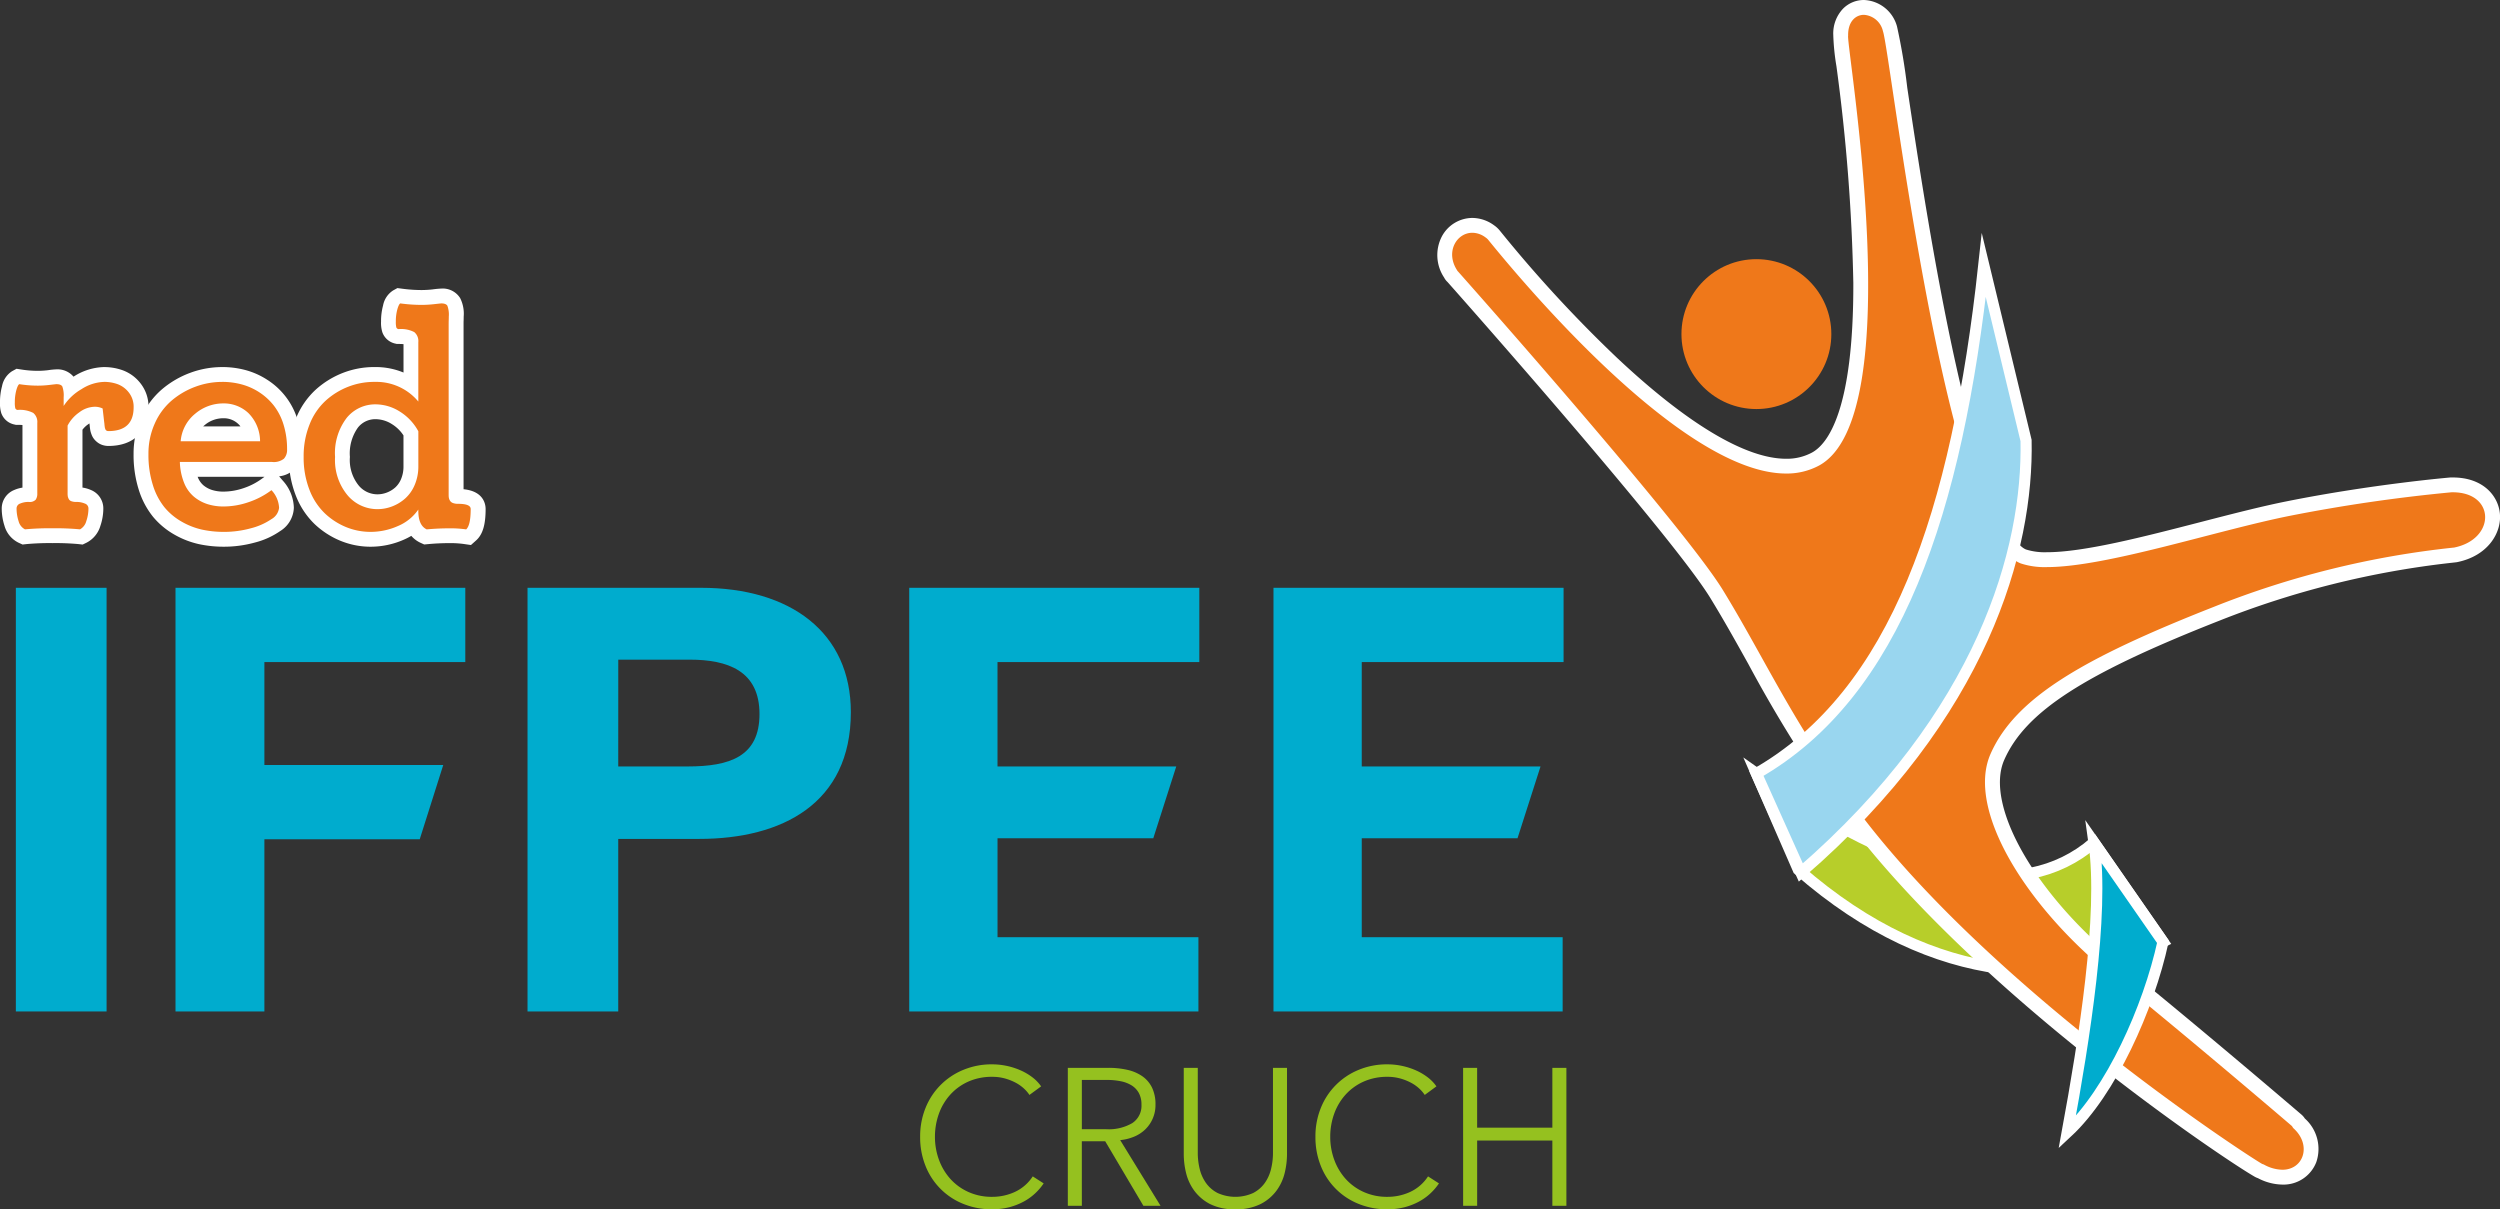
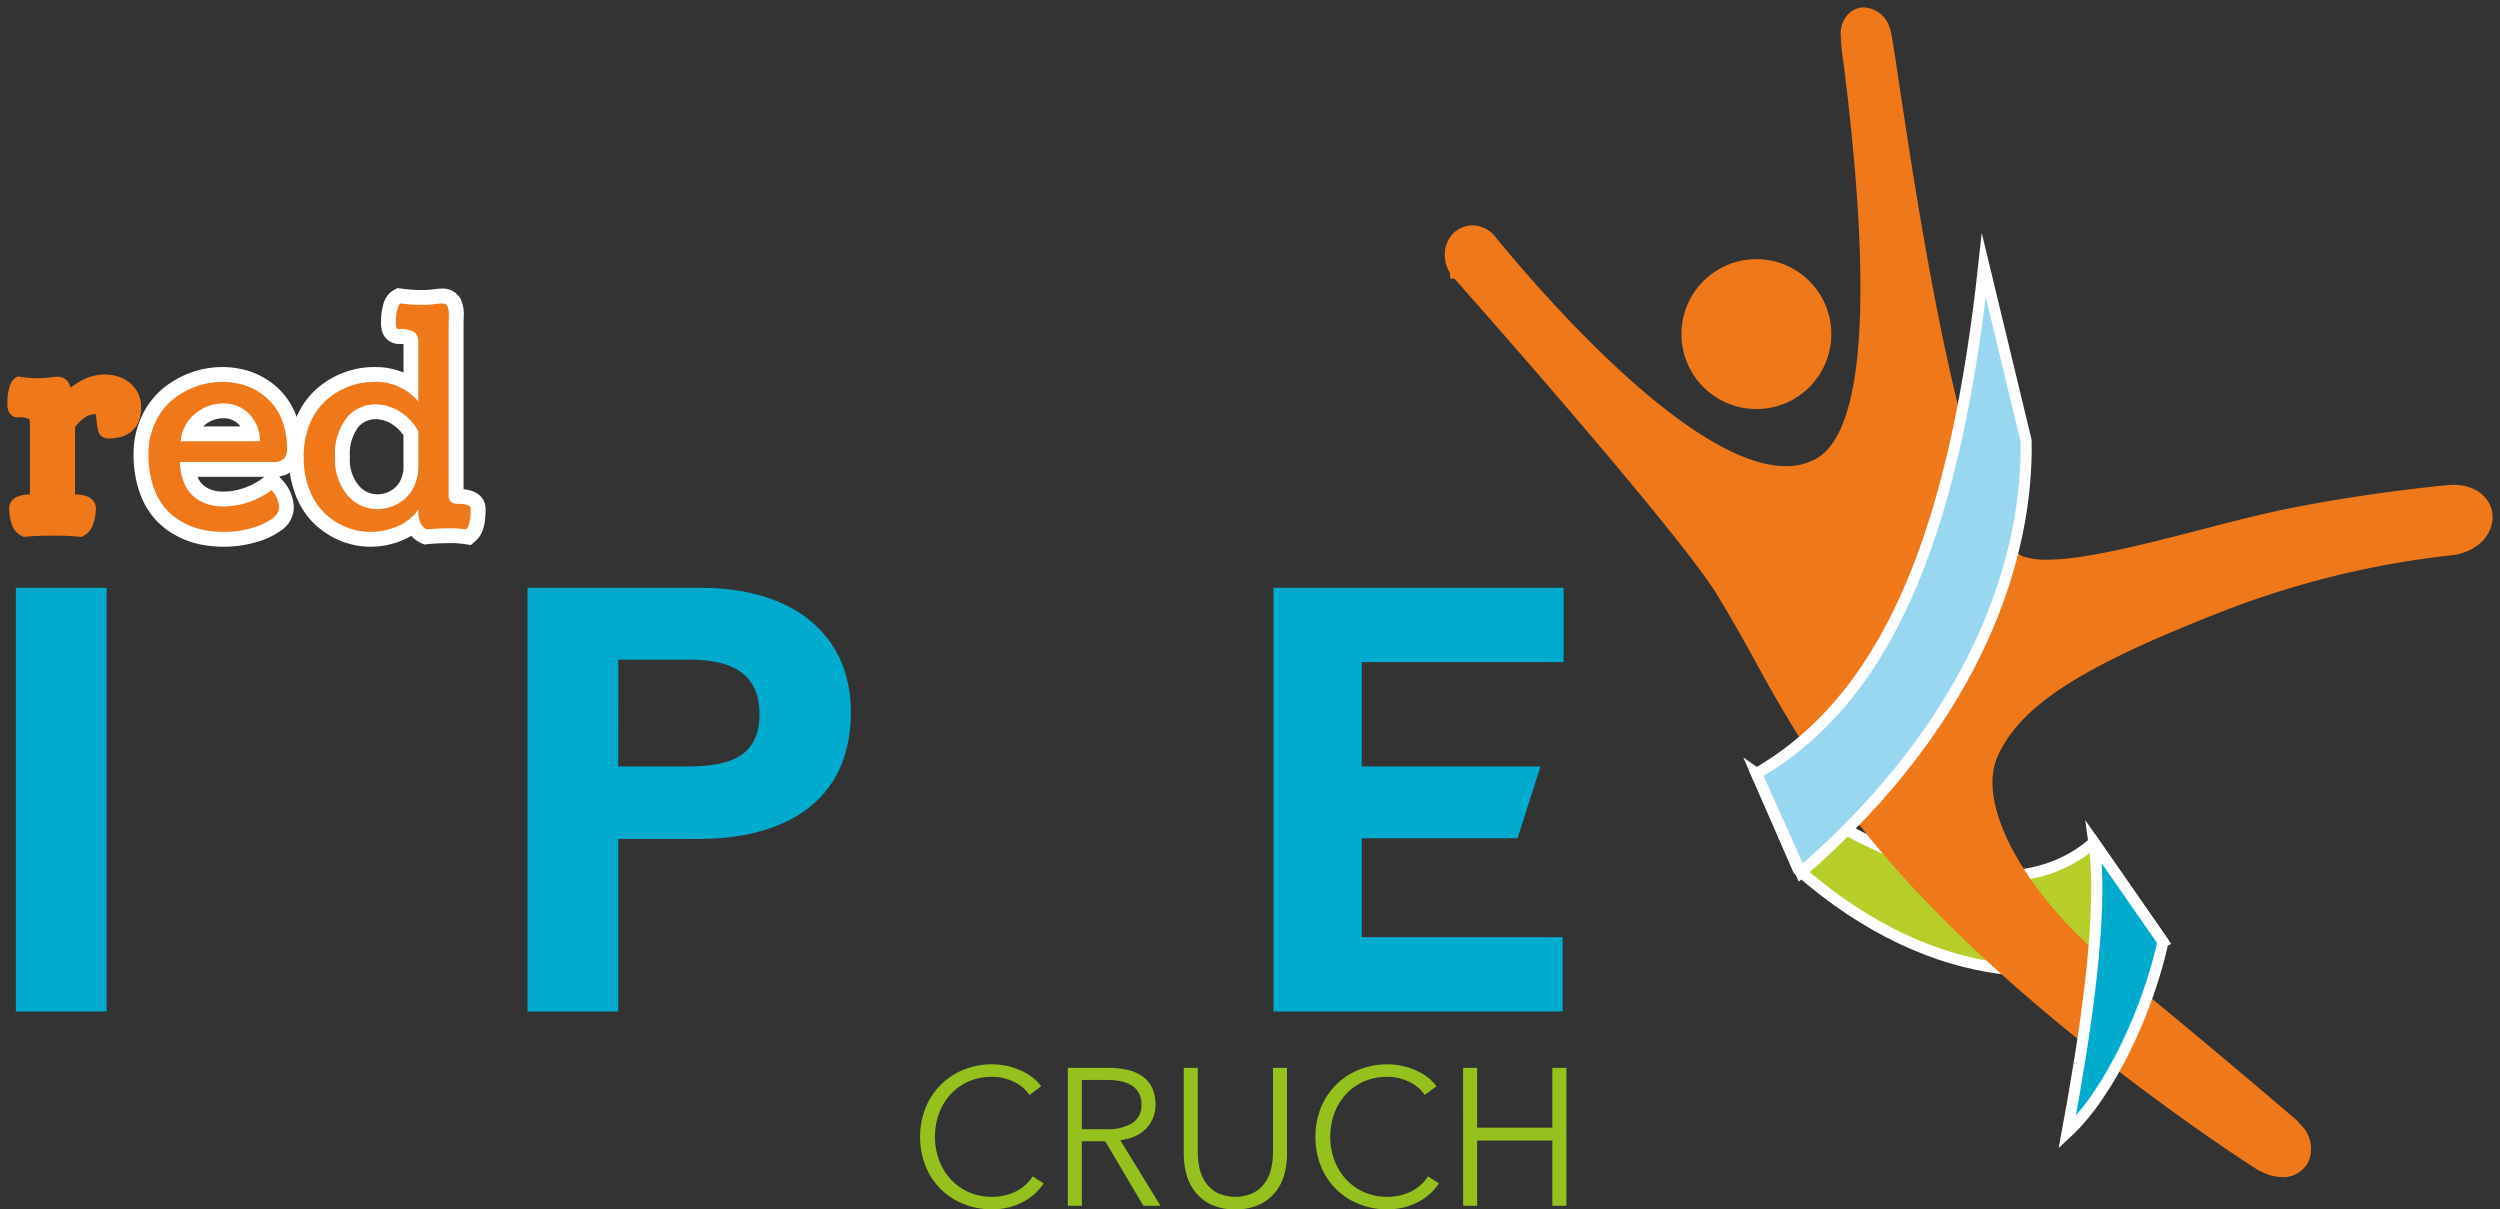
<svg xmlns="http://www.w3.org/2000/svg" width="118.91mm" height="57.519mm" viewBox="0 0 337.067 163.045">
  <rect x="0" y="0" width="337.067" height="163.045" fill="#333333" stroke="none" />
  <title>LOGO VERSION 1</title>
  <g>
    <g>
      <path d="M236.809,104.294l5.649,12.962c18.741,16.416,37.139,15.781,49.172,9.725l-9.3-13.393C272.408,122.153,256.718,118.429,236.809,104.294Z" fill="#b7ce2a" stroke="#fff" stroke-miterlimit="10" stroke-width="1.5" />
      <g>
        <circle cx="236.809" cy="45.046" r="10.104" fill="#ef781a" />
        <g>
          <path d="M307.725,158.709a6.357,6.357,0,0,1-2.957-.815h0a.88.88,0,0,1-.279-.112c-.347-.2-37.212-23.622-55.641-49.039a179.41,179.41,0,0,1-12.231-19.675c-1.708-3.065-3.32-5.959-5.168-8.975-5.063-8.259-32.047-38.8-35.35-42.524h-.561l-.036-.77a4.456,4.456,0,0,1-.239-4.406,3.692,3.692,0,0,1,3.245-2.009,4.017,4.017,0,0,1,2.343.8,2.7,2.7,0,0,1,.543.484l.22.269c5.926,7.252,26.269,30.913,39.194,30.913a8.2,8.2,0,0,0,3.991-.965c6.469-3.546,7.745-21.4,3.8-53.069a32.307,32.307,0,0,1-.42-4.062,3.888,3.888,0,0,1,1.018-2.864A2.947,2.947,0,0,1,251.312,1a3.833,3.833,0,0,1,3.518,2.926c.2.514.533,2.707,1.333,8.054,2.231,14.894,9.021,60.221,16.661,63.054a9.359,9.359,0,0,0,3.144.426c5.119,0,13.183-2.084,20.98-4.1,4.185-1.082,8.137-2.1,11.565-2.789,11.483-2.3,21.829-3.186,21.933-3.2l.254-.006c3.417,0,5.148,1.98,5.347,3.941.215,2.11-1.24,4.728-4.941,5.487-.237.033-.476.06-.788.093a122,122,0,0,0-31.5,7.874c-18.521,7.287-26.519,12.511-29.508,19.271-2.917,6.592,3.919,18.881,15.9,28.586,10.8,8.75,23.067,19.237,24.43,20.4a1.531,1.531,0,0,1,.329.408,4.533,4.533,0,0,1,1.39,4.9A3.76,3.76,0,0,1,307.725,158.709Z" fill="#ef781a" />
-           <path d="M251.312,2a2.821,2.821,0,0,1,2.561,2.215c.966,2.543,8.391,67.971,18.6,71.757a10.3,10.3,0,0,0,3.491.488c8.012,0,22.891-4.938,32.741-6.908a219.217,219.217,0,0,1,21.82-3.179l.171,0c5.756,0,5.823,6.3.2,7.449a121.554,121.554,0,0,0-32.456,8.015c-17.681,6.957-26.734,12.283-30.057,19.8s4.768,20.52,16.184,29.768c10.689,8.659,22.9,19.091,24.41,20.386.105.09.14.237.243.329,2.48,2.23,1.4,5.593-1.5,5.593a5.378,5.378,0,0,1-2.489-.7c-.083-.043-.177-.053-.258-.1-2.335-1.333-37.668-24.4-55.324-48.755C241.417,96.8,237.789,88.53,232.3,79.571c-5.27-8.6-33.531-40.511-35.784-43.038-1.717-2.527-.131-5.149,1.991-5.149a3,3,0,0,1,1.759.61,1.869,1.869,0,0,1,.352.3c2.1,2.558,25.379,31.55,40.189,31.55a9.16,9.16,0,0,0,4.472-1.088c12.279-6.73,3.6-56.648,3.9-57.947C249.136,2.921,250.178,2,251.312,2M196.485,36.5s.01.008.029.03.024.036.022.036a.367.367,0,0,1-.051-.066M251.312,0a3.946,3.946,0,0,0-2.838,1.188,4.844,4.844,0,0,0-1.3,3.5,31.15,31.15,0,0,0,.428,4.25,252.22,252.22,0,0,1,2.276,29.2c.042,17.226-3.465,21.724-5.559,22.872a7.132,7.132,0,0,1-3.511.842c-5.449,0-13.346-4.722-22.838-13.655A178.163,178.163,0,0,1,202.383,31.3l-.222-.271a3.715,3.715,0,0,0-.73-.659,5.007,5.007,0,0,0-2.926-.986,4.691,4.691,0,0,0-4.128,2.541,5.457,5.457,0,0,0,.328,5.493,2.135,2.135,0,0,0,.455.6c2.236,2.519,30.284,34.2,35.433,42.6,1.837,3,3.444,5.883,5.146,8.937a180.322,180.322,0,0,0,12.3,19.777c17.229,23.762,51.657,46.867,55.951,49.318a2.478,2.478,0,0,0,.443.2,7.273,7.273,0,0,0,3.3.864,4.739,4.739,0,0,0,4.563-3.019,5.5,5.5,0,0,0-1.542-5.893,2.453,2.453,0,0,0-.459-.529c-1.373-1.175-13.722-11.729-24.452-20.421-11.45-9.276-18.308-21.314-15.614-27.405,2.869-6.487,10.718-11.567,28.96-18.746a121,121,0,0,1,31.242-7.809c.322-.035.569-.062.736-.084l.074-.009.074-.015c4.118-.845,6-3.944,5.735-6.568-.244-2.409-2.3-4.84-6.342-4.84l-.213,0h-.063l-.063,0c-.1.009-10.507.9-22.045,3.211-3.455.691-7.421,1.716-11.619,2.8-7.737,2-15.738,4.067-20.729,4.067a8.437,8.437,0,0,1-2.8-.363c-1-.372-4.653-3.264-9.452-24.842C260.772,36,258.506,20.87,257.151,11.829a82.8,82.8,0,0,0-1.377-8.237A4.815,4.815,0,0,0,251.312,0Z" fill="#fff" />
        </g>
      </g>
      <g>
        <path d="M14.369,79.251V136.37H2.137V79.251Z" fill="#00acce" />
-         <path d="M23.662,79.251H62.734V89.266H35.647v13.873H59.763l-3.172,10.015H35.647V136.37H23.662Z" fill="#00acce" />
        <path d="M71.124,79.251h23.4c12.067,0,20.194,6.021,20.194,16.774,0,12.314-9.276,17.082-20.441,17.082H83.356V136.37H71.124Zm12.232,24.087h9.358c5.664,0,9.687-1.32,9.687-7.066,0-5.829-4.269-7.335-9.441-7.335h-9.6Z" fill="#00acce" />
-         <path d="M155.492,113.023h-21v13.332h27.087V136.37h-38.99V79.251H161.7V89.266H134.491v14.072h24.1Z" fill="#00acce" />
        <path d="M204.6,113.023h-21v13.332h27.087V136.37H171.7V79.251h39.112V89.266H183.6v14.072h24.105Z" fill="#00acce" />
      </g>
      <path d="M267.47,35.764c-3.616,33.241-11.782,57.74-30.661,68.53l5.992,13.342c24.607-21.309,30.675-43.608,30.367-58.242Z" fill="#99d6ef" stroke="#fff" stroke-miterlimit="10" stroke-width="1.5" />
      <path d="M282.329,113.588c1.382,9.8-1.313,26.573-3.615,39.1,5.877-5.457,10.962-16.751,12.916-25.71Z" fill="#00acce" stroke="#fff" stroke-miterlimit="10" stroke-width="1.5" />
      <g>
        <path d="M140.714,159.552a7.734,7.734,0,0,1-1.143,1.341,7.458,7.458,0,0,1-1.549,1.112,8.714,8.714,0,0,1-1.945.761,9.19,9.19,0,0,1-2.324.279,10.12,10.12,0,0,1-3.888-.735,9.086,9.086,0,0,1-5.083-5.122,10.355,10.355,0,0,1-.722-3.914,10.191,10.191,0,0,1,.735-3.914,9.233,9.233,0,0,1,5.11-5.122,9.925,9.925,0,0,1,3.848-.736,9.579,9.579,0,0,1,3.862.815,7.848,7.848,0,0,1,1.575.928,5.454,5.454,0,0,1,1.182,1.226l-1.576,1.155a4.74,4.74,0,0,0-.774-.892,5.267,5.267,0,0,0-1.144-.788,7.126,7.126,0,0,0-1.43-.552,6.332,6.332,0,0,0-1.669-.21,7.726,7.726,0,0,0-3.244.654,7.287,7.287,0,0,0-2.429,1.768,7.72,7.72,0,0,0-1.525,2.579,9.115,9.115,0,0,0-.524,3.089,8.9,8.9,0,0,0,.538,3.09,7.9,7.9,0,0,0,1.536,2.579,7.287,7.287,0,0,0,2.431,1.766,7.622,7.622,0,0,0,3.217.656,7.262,7.262,0,0,0,3.047-.658,5.758,5.758,0,0,0,2.416-2.1Z" fill="#95c11f" />
        <path d="M145.862,162.573H143.97v-18.6h5.464a11.565,11.565,0,0,1,2.535.263,5.736,5.736,0,0,1,2.022.853,4.032,4.032,0,0,1,1.327,1.537,5.139,5.139,0,0,1,.472,2.312,4.549,4.549,0,0,1-1.365,3.323,4.808,4.808,0,0,1-1.5.984,6.463,6.463,0,0,1-1.892.473l5.438,8.853h-2.312l-5.148-8.7h-3.152Zm0-10.324h3.283a6.3,6.3,0,0,0,3.52-.827,2.79,2.79,0,0,0,1.235-2.482,3.226,3.226,0,0,0-.342-1.55,2.8,2.8,0,0,0-.945-1.024,4.327,4.327,0,0,0-1.471-.579,9.309,9.309,0,0,0-1.918-.183h-3.362Z" fill="#95c11f" />
        <path d="M166.561,163.045a7.227,7.227,0,0,1-3.442-.722,6.155,6.155,0,0,1-2.128-1.826,6.7,6.7,0,0,1-1.089-2.4,10.84,10.84,0,0,1-.3-2.456V143.975h1.89v11.453a9.118,9.118,0,0,0,.263,2.193,5.454,5.454,0,0,0,.855,1.891,4.388,4.388,0,0,0,1.562,1.34,5.824,5.824,0,0,0,4.78,0,4.4,4.4,0,0,0,1.564-1.34,5.469,5.469,0,0,0,.853-1.891,9.118,9.118,0,0,0,.263-2.193V143.975h1.892v11.663a10.9,10.9,0,0,1-.3,2.456,6.687,6.687,0,0,1-1.09,2.4,6.109,6.109,0,0,1-2.14,1.826A7.245,7.245,0,0,1,166.561,163.045Z" fill="#95c11f" />
        <path d="M194.01,159.552a7.7,7.7,0,0,1-1.144,1.341,7.424,7.424,0,0,1-1.548,1.112,8.714,8.714,0,0,1-1.945.761,9.19,9.19,0,0,1-2.324.279,10.12,10.12,0,0,1-3.888-.735,9.086,9.086,0,0,1-5.083-5.122,10.355,10.355,0,0,1-.722-3.914,10.191,10.191,0,0,1,.735-3.914,9.235,9.235,0,0,1,5.109-5.122,9.934,9.934,0,0,1,3.849-.736,9.569,9.569,0,0,1,3.861.815,7.828,7.828,0,0,1,1.576.928,5.454,5.454,0,0,1,1.182,1.226l-1.576,1.155a4.74,4.74,0,0,0-.774-.892,5.291,5.291,0,0,0-1.144-.788,7.112,7.112,0,0,0-1.431-.552,6.322,6.322,0,0,0-1.669-.21,7.718,7.718,0,0,0-3.243.654,7.287,7.287,0,0,0-2.429,1.768,7.72,7.72,0,0,0-1.525,2.579,9.115,9.115,0,0,0-.524,3.089,8.872,8.872,0,0,0,.538,3.09,7.9,7.9,0,0,0,1.536,2.579,7.287,7.287,0,0,0,2.431,1.766,7.62,7.62,0,0,0,3.216.656,7.267,7.267,0,0,0,3.048-.658,5.758,5.758,0,0,0,2.416-2.1Z" fill="#95c11f" />
        <path d="M197.266,143.975h1.891v8.064H209.3v-8.064h1.891v18.6H209.3v-8.8h-10.14v8.8h-1.891Z" fill="#95c11f" />
      </g>
    </g>
    <g>
      <g>
        <path d="M10.682,72.362A34.589,34.589,0,0,0,7.1,72.225a35.419,35.419,0,0,0-3.62.138l-.274.03-.25-.113a2.656,2.656,0,0,1-1.4-1.712,6.593,6.593,0,0,1-.318-2.029,1.684,1.684,0,0,1,1.079-1.562,3.879,3.879,0,0,1,1.578-.3c.051,0,.094,0,.13,0,0-.036.006-.081.006-.135V57.028c0-.281-.051-.485-.137-.547a3.113,3.113,0,0,0-1.53-.207H2.246l-.111-.026a1.368,1.368,0,0,1-1.017-.883A3.47,3.47,0,0,1,1,54.254a7.078,7.078,0,0,1,.236-1.909,2.177,2.177,0,0,1,.877-1.426l.3-.165.338.053a15.272,15.272,0,0,0,2.351.186A13.02,13.02,0,0,0,6.579,50.9c.63-.076.967-.107,1.008-.107a1.767,1.767,0,0,1,1.679.82,2.089,2.089,0,0,1,.226.668,10.161,10.161,0,0,1,.983-.676,6.935,6.935,0,0,1,3.582-1.118,6.293,6.293,0,0,1,2.163.376,4.379,4.379,0,0,1,1.948,1.447,4.093,4.093,0,0,1,.855,2.6c0,2.714-1.565,4.208-4.407,4.208a1.6,1.6,0,0,1-.382-.046,1.267,1.267,0,0,1-.507-.248,1.557,1.557,0,0,1-.16-.143,1.237,1.237,0,0,1-.289-.453l-.06-.171a1.975,1.975,0,0,1-.077-.34L13.11,57.5c-.006-.043-.016-.137-.024-.26l-.01-.047-.153-1.347c-.047,0-.1-.006-.145-.006a2.58,2.58,0,0,0-1.512.576,4.035,4.035,0,0,0-1.147,1.217s0,8.986,0,9.034c.04,0,.09.006.151.006a3.907,3.907,0,0,1,1.576.3,1.688,1.688,0,0,1,1.082,1.564,6.31,6.31,0,0,1-.341,2.034,2.748,2.748,0,0,1-1.361,1.7l-.26.125Z" fill="#ef781a" />
-         <path d="M14.057,51.489a5.283,5.283,0,0,1,1.821.315,3.4,3.4,0,0,1,1.5,1.127,3.1,3.1,0,0,1,.639,1.982q0,3.209-3.406,3.209a.548.548,0,0,1-.144-.019.276.276,0,0,1-.117-.054.827.827,0,0,1-.081-.072.3.3,0,0,1-.063-.108q-.027-.072-.045-.126a1.026,1.026,0,0,1-.036-.171c-.012-.078-.022-.141-.027-.19s-.013-.117-.019-.207a1.781,1.781,0,0,0-.027-.225l-.216-1.874a2.407,2.407,0,0,0-1.063-.235,3.569,3.569,0,0,0-2.1.766,4.935,4.935,0,0,0-1.559,1.775V66.5a2.573,2.573,0,0,0,.027.424,1.319,1.319,0,0,0,.126.351.623.623,0,0,0,.352.3,1.8,1.8,0,0,0,.649.1,2.874,2.874,0,0,1,1.171.216.7.7,0,0,1,.487.649,5.283,5.283,0,0,1-.289,1.712,1.793,1.793,0,0,1-.847,1.118A35.193,35.193,0,0,0,7.1,71.225a36.293,36.293,0,0,0-3.73.144,1.7,1.7,0,0,1-.865-1.109,5.545,5.545,0,0,1-.271-1.721.7.7,0,0,1,.487-.649,2.874,2.874,0,0,1,1.171-.216,1.1,1.1,0,0,0,.92-.3,1.415,1.415,0,0,0,.216-.841V57.027a1.564,1.564,0,0,0-.55-1.356,3.908,3.908,0,0,0-2.118-.4.372.372,0,0,1-.3-.237A2.99,2.99,0,0,1,2,54.254a6.128,6.128,0,0,1,.2-1.639q.2-.711.4-.82a16.233,16.233,0,0,0,2.5.2,13.415,13.415,0,0,0,1.6-.1c.559-.065.856-.1.892-.1.421,0,.691.106.811.316a3.582,3.582,0,0,1,.18,1.451v1.171a7.135,7.135,0,0,1,2.415-2.271,5.932,5.932,0,0,1,3.064-.973m0-2a7.91,7.91,0,0,0-4.1,1.263l-.051.032A2.827,2.827,0,0,0,7.587,49.8a9.893,9.893,0,0,0-1.126.113,11.566,11.566,0,0,1-1.361.085,14.367,14.367,0,0,1-2.2-.174l-.674-.105-.6.33A3.07,3.07,0,0,0,.272,52.078,8.123,8.123,0,0,0,0,54.254,4.26,4.26,0,0,0,.174,55.7a2.377,2.377,0,0,0,1.734,1.527l.223.052H2.36c.287,0,.505.012.668.027v8.438a4.428,4.428,0,0,0-1.119.324A2.677,2.677,0,0,0,.234,68.539,7.608,7.608,0,0,0,.6,70.874,3.628,3.628,0,0,0,2.543,73.19l.5.227.547-.061A34.824,34.824,0,0,1,7.1,73.225a33.562,33.562,0,0,1,3.468.131l.576.066.522-.253a3.715,3.715,0,0,0,1.87-2.273,7.323,7.323,0,0,0,.395-2.357,2.677,2.677,0,0,0-1.674-2.476,4.452,4.452,0,0,0-1.138-.327v-7.8a3.3,3.3,0,0,1,.735-.708c.07-.051.139-.1.206-.138l.01.092.01.085.008.04c.011.156.022.263.031.337.006.047.018.132.034.236a3,3,0,0,0,.116.5c.016.048.041.118.071.2a2.238,2.238,0,0,0,.532.827,2.746,2.746,0,0,0,.244.217,2.247,2.247,0,0,0,.883.427,2.544,2.544,0,0,0,.617.075c3.385,0,5.406-1.947,5.406-5.209a5.066,5.066,0,0,0-1.069-3.221,5.375,5.375,0,0,0-2.39-1.767,7.311,7.311,0,0,0-2.506-.436Z" fill="#fff" />
      </g>
      <g>
        <path d="M30.18,72.711a14.781,14.781,0,0,1-3.159-.329A10.7,10.7,0,0,1,24,71.2a9.362,9.362,0,0,1-2.59-2.165,10.043,10.043,0,0,1-1.75-3.337,14.566,14.566,0,0,1-.643-4.468,10.9,10.9,0,0,1,.956-4.575,9.715,9.715,0,0,1,2.555-3.438A11.654,11.654,0,0,1,26,51.2a11.425,11.425,0,0,1,3.96-.71,11.065,11.065,0,0,1,2.892.377,9.359,9.359,0,0,1,2.665,1.2,9.109,9.109,0,0,1,2.186,2,9.013,9.013,0,0,1,1.474,2.882,12.019,12.019,0,0,1,.524,3.628,2.724,2.724,0,0,1-.7,1.961,3.068,3.068,0,0,1-2.316.749H25.352a6.19,6.19,0,0,0,.395,1.439,3.757,3.757,0,0,0,1.046,1.48,4.5,4.5,0,0,0,1.49.814,6.107,6.107,0,0,0,1.861.268,9.5,9.5,0,0,0,3.033-.523,10.009,10.009,0,0,0,2.818-1.474l.753-.566.611.717a4.686,4.686,0,0,1,1.265,3.027A2.934,2.934,0,0,1,37.185,70.8a9.688,9.688,0,0,1-3.1,1.391A14.607,14.607,0,0,1,30.18,72.711Zm3.741-14.22a3.766,3.766,0,0,0-3.813-3.1,4.828,4.828,0,0,0-3.16,1.166,4.192,4.192,0,0,0-1.356,1.934Z" fill="#ef781a" />
        <path d="M29.964,51.489a10.011,10.011,0,0,1,2.631.342,8.354,8.354,0,0,1,2.38,1.07,8.1,8.1,0,0,1,1.946,1.782,8,8,0,0,1,1.307,2.564,11.015,11.015,0,0,1,.477,3.329,1.761,1.761,0,0,1-.423,1.268,2.2,2.2,0,0,1-1.595.441H24.251a8.139,8.139,0,0,0,.576,2.83,4.737,4.737,0,0,0,1.334,1.865,5.486,5.486,0,0,0,1.82.991,7.08,7.08,0,0,0,2.163.316A10.45,10.45,0,0,0,33.5,67.71a10.885,10.885,0,0,0,3.1-1.622,3.71,3.71,0,0,1,1.027,2.379A2.018,2.018,0,0,1,36.6,69.99a8.7,8.7,0,0,1-2.776,1.235,13.533,13.533,0,0,1-3.641.486,13.737,13.737,0,0,1-2.947-.306,9.724,9.724,0,0,1-2.739-1.071A8.391,8.391,0,0,1,22.178,68.4a8.971,8.971,0,0,1-1.568-3.007,13.466,13.466,0,0,1-.595-4.16,9.876,9.876,0,0,1,.865-4.16,8.681,8.681,0,0,1,2.289-3.088,10.615,10.615,0,0,1,3.181-1.846,10.368,10.368,0,0,1,3.614-.648m-5.6,8H35.065a5.411,5.411,0,0,0-1.577-3.8,4.821,4.821,0,0,0-3.38-1.3,5.847,5.847,0,0,0-3.794,1.392,5.339,5.339,0,0,0-1.955,3.708m5.6-10a12.414,12.414,0,0,0-4.306.772,12.65,12.65,0,0,0-3.776,2.191,10.681,10.681,0,0,0-2.82,3.787,11.9,11.9,0,0,0-1.047,4.992,15.542,15.542,0,0,0,.692,4.776,10.988,10.988,0,0,0,1.933,3.669A10.415,10.415,0,0,0,23.5,72.071a11.769,11.769,0,0,0,3.3,1.288,15.809,15.809,0,0,0,3.375.352,15.564,15.564,0,0,0,4.177-.56,10.515,10.515,0,0,0,3.417-1.544,3.86,3.86,0,0,0,1.85-3.14,5.649,5.649,0,0,0-1.5-3.675l-.486-.571a3.484,3.484,0,0,0,2.089-.99,3.706,3.706,0,0,0,.982-2.655,13.066,13.066,0,0,0-.57-3.931,9.734,9.734,0,0,0-4.067-5.418A10.366,10.366,0,0,0,33.119,49.9a12.08,12.08,0,0,0-3.155-.411Zm-2.568,8c.059-.054.12-.108.184-.16a3.869,3.869,0,0,1,2.528-.94,2.828,2.828,0,0,1,2.026.774,2.4,2.4,0,0,1,.292.326Zm-.748,6.794h9.018l-.273.2a8.934,8.934,0,0,1-2.535,1.325,8.529,8.529,0,0,1-2.714.472,5.134,5.134,0,0,1-1.556-.222,3.47,3.47,0,0,1-1.163-.635,2.8,2.8,0,0,1-.757-1.1l-.02-.048Z" fill="#fff" />
      </g>
      <g>
        <path d="M49.97,72.711a9.7,9.7,0,0,1-3.7-.725,10.29,10.29,0,0,1-3.182-2.067,9.7,9.7,0,0,1-2.308-3.547A13,13,0,0,1,39.94,61.6a12.53,12.53,0,0,1,.886-4.786,9.607,9.607,0,0,1,2.43-3.551A10.919,10.919,0,0,1,46.6,51.206a10.622,10.622,0,0,1,3.857-.717h.109A8.432,8.432,0,0,1,55.4,51.908V46.131a.762.762,0,0,0-.137-.549,3.106,3.106,0,0,0-1.53-.208h-.115l-.111-.025a1.369,1.369,0,0,1-1.017-.884,3.442,3.442,0,0,1-.118-1.106,7.058,7.058,0,0,1,.236-1.905,2.16,2.16,0,0,1,.881-1.423l.287-.157.322.043a21.015,21.015,0,0,0,2.734.189,14.837,14.837,0,0,0,1.6-.093c.669-.073,1.024-.1,1.064-.1a1.8,1.8,0,0,1,1.677.8,3.867,3.867,0,0,1,.332,1.969c0,.089-.018.866-.018.992V66.735a1.52,1.52,0,0,0,.008.17,1.487,1.487,0,0,0,.272.021c2.226,0,2.694.923,2.694,1.7,0,1.828-.291,2.905-.944,3.491l-.349.312-.463-.067a14.128,14.128,0,0,0-2-.133c-1.046,0-2.082.047-3.08.14l-.266.024-.244-.112a2.707,2.707,0,0,1-1.366-1.441,8,8,0,0,1-1.706,1.007A10.092,10.092,0,0,1,49.97,72.711Zm.667-17.194a3.958,3.958,0,0,0-3.13,1.47,6.918,6.918,0,0,0-1.331,4.622,6.48,6.48,0,0,0,1.433,4.506,4.268,4.268,0,0,0,3.28,1.532,4.593,4.593,0,0,0,1.628-.3,4.665,4.665,0,0,0,1.458-.888A4.137,4.137,0,0,0,55,64.977a5.318,5.318,0,0,0,.405-2.12V58.416a6.021,6.021,0,0,0-2.043-2.088A5.132,5.132,0,0,0,50.637,55.517Z" fill="#ef781a" />
        <path d="M59.5,40.908c.421,0,.694.106.82.316a3.44,3.44,0,0,1,.189,1.454c0,.084,0,.237-.008.46s-.01.4-.01.532V66.735a2.107,2.107,0,0,0,.036.424,1.123,1.123,0,0,0,.154.361.768.768,0,0,0,.387.3,1.923,1.923,0,0,0,.7.108q1.694,0,1.694.7,0,2.2-.613,2.747a14.955,14.955,0,0,0-2.145-.144q-1.621,0-3.171.144Q56.4,70.845,56.4,68.863V68.7a6.26,6.26,0,0,1-2.758,2.226,9.043,9.043,0,0,1-3.677.784,8.671,8.671,0,0,1-3.316-.65,9.265,9.265,0,0,1-2.874-1.869,8.682,8.682,0,0,1-2.064-3.186A11.931,11.931,0,0,1,40.94,61.6a11.455,11.455,0,0,1,.811-4.405,8.574,8.574,0,0,1,2.172-3.187,9.843,9.843,0,0,1,3.037-1.869,9.592,9.592,0,0,1,3.5-.65h.109A7.375,7.375,0,0,1,56.4,54.138V46.131a1.565,1.565,0,0,0-.55-1.358,3.892,3.892,0,0,0-2.118-.4.371.371,0,0,1-.3-.236,2.967,2.967,0,0,1-.063-.78,6.081,6.081,0,0,1,.2-1.633q.2-.708.4-.817a21.848,21.848,0,0,0,2.865.2,15.72,15.72,0,0,0,1.713-.1c.6-.066.919-.1.955-.1M50.889,68.647a5.527,5.527,0,0,0,1.982-.37A5.68,5.68,0,0,0,54.638,67.2a5.1,5.1,0,0,0,1.279-1.831,6.273,6.273,0,0,0,.487-2.516V58.149a7.107,7.107,0,0,0-2.523-2.674,6.14,6.14,0,0,0-3.244-.958,4.949,4.949,0,0,0-3.885,1.814,7.822,7.822,0,0,0-1.576,5.278,7.408,7.408,0,0,0,1.694,5.18,5.263,5.263,0,0,0,4.019,1.858M53.583,38.84l-.575.316a3.069,3.069,0,0,0-1.36,2.03,8.1,8.1,0,0,0-.272,2.172,4.221,4.221,0,0,0,.175,1.439,2.377,2.377,0,0,0,1.736,1.526l.222.051h.227c.287,0,.505.012.668.028v3.826a9.8,9.8,0,0,0-3.839-.739h-.109a11.628,11.628,0,0,0-4.219.785,11.911,11.911,0,0,0-3.649,2.244A10.6,10.6,0,0,0,39.9,56.433,13.489,13.489,0,0,0,38.94,61.6a13.964,13.964,0,0,0,.914,5.138,10.71,10.71,0,0,0,2.55,3.908A11.324,11.324,0,0,0,45.9,72.912a10.689,10.689,0,0,0,4.073.8,11.074,11.074,0,0,0,4.482-.953,9.411,9.411,0,0,0,1-.511,3.65,3.65,0,0,0,1.25.939l.488.224.534-.05c.967-.09,1.971-.135,2.986-.135a13,13,0,0,1,1.858.123l.926.135.7-.625c.883-.793,1.277-2.1,1.277-4.236,0-.585-.228-2.394-2.974-2.662V43.67c0-.118,0-.277.009-.475.006-.253.009-.424.009-.517a4.677,4.677,0,0,0-.474-2.482A2.767,2.767,0,0,0,59.5,38.908a11.571,11.571,0,0,0-1.174.111,13.7,13.7,0,0,1-1.494.087,20.092,20.092,0,0,1-2.6-.18l-.65-.086ZM50.889,66.647a3.279,3.279,0,0,1-2.541-1.206,5.469,5.469,0,0,1-1.172-3.832,5.991,5.991,0,0,1,1.086-3.966,2.974,2.974,0,0,1,2.375-1.126,4.146,4.146,0,0,1,2.2.664A4.969,4.969,0,0,1,54.4,58.706v4.151a4.33,4.33,0,0,1-.323,1.723,3.182,3.182,0,0,1-.771,1.129,3.676,3.676,0,0,1-1.149.7,3.526,3.526,0,0,1-1.272.239Z" fill="#fff" />
      </g>
    </g>
  </g>
</svg>